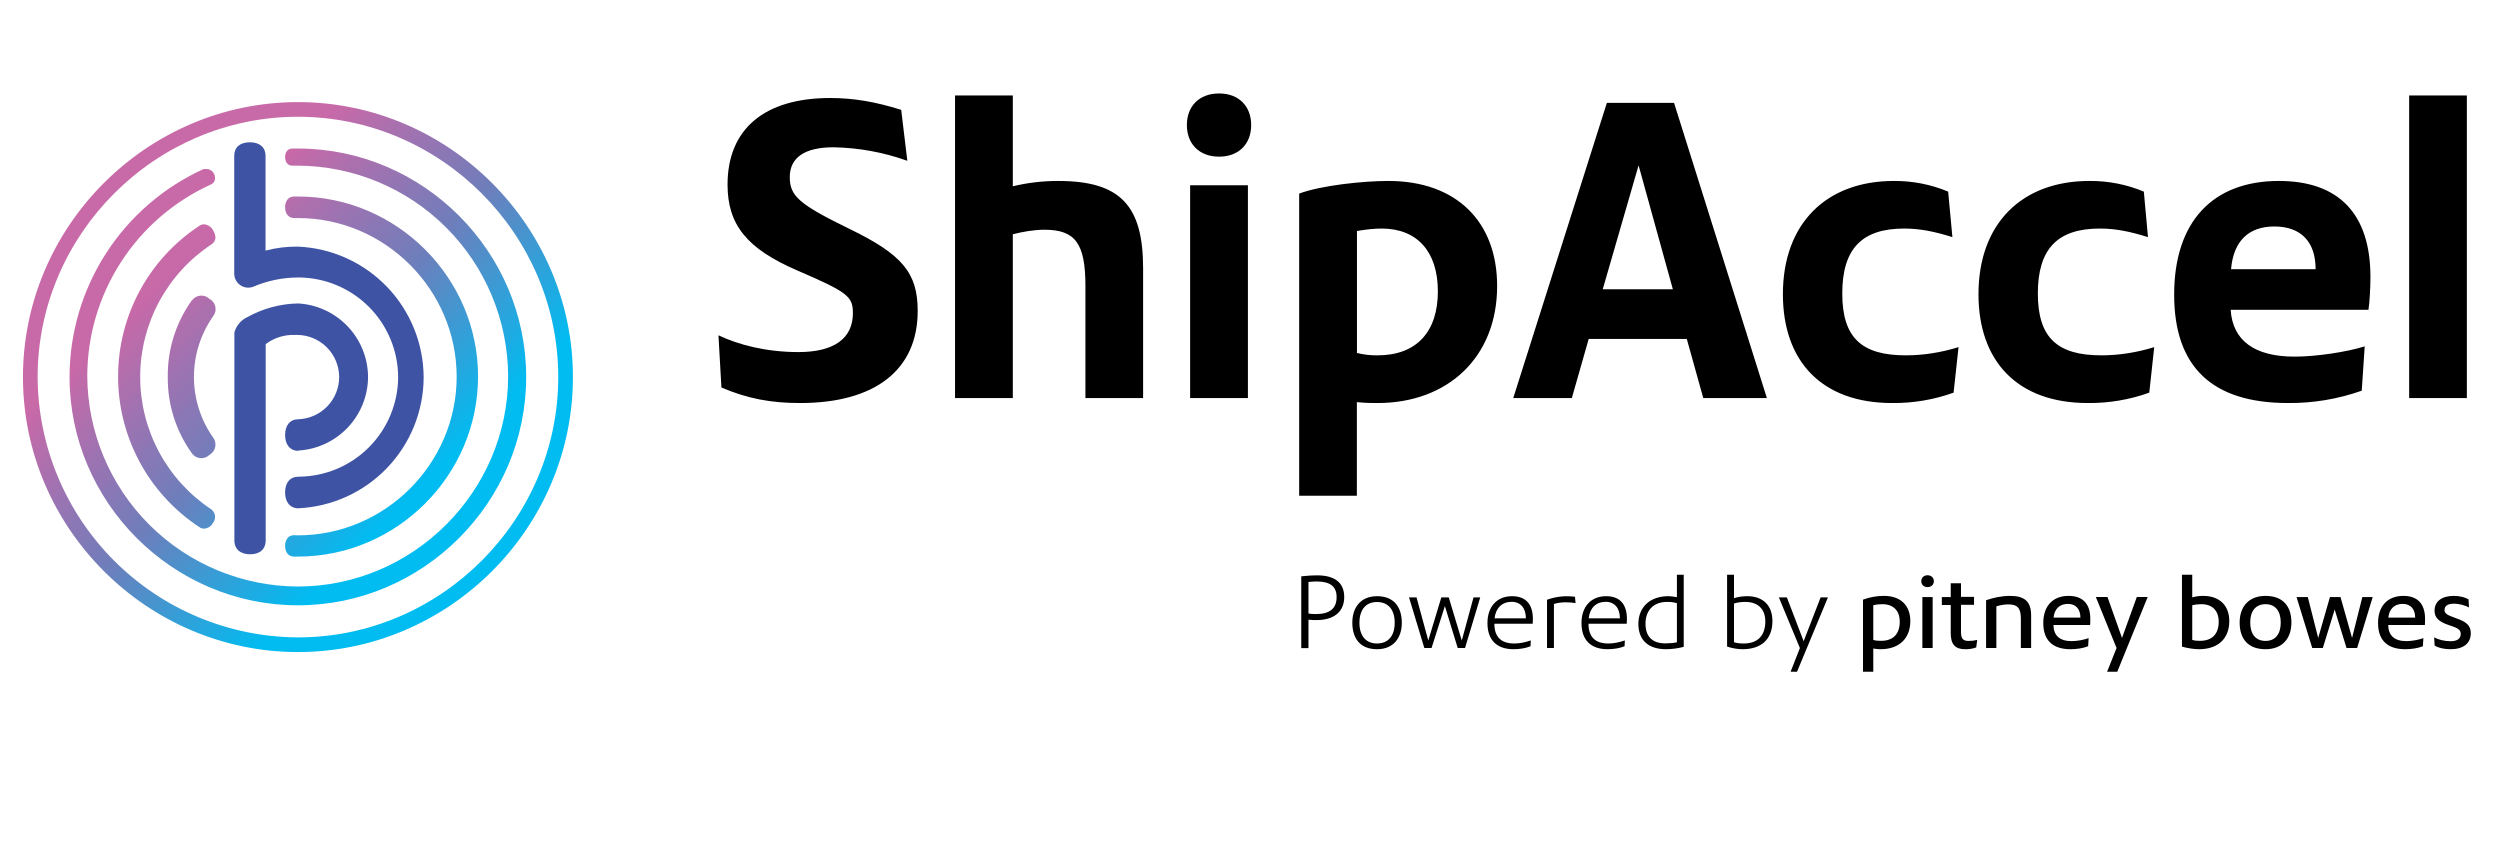
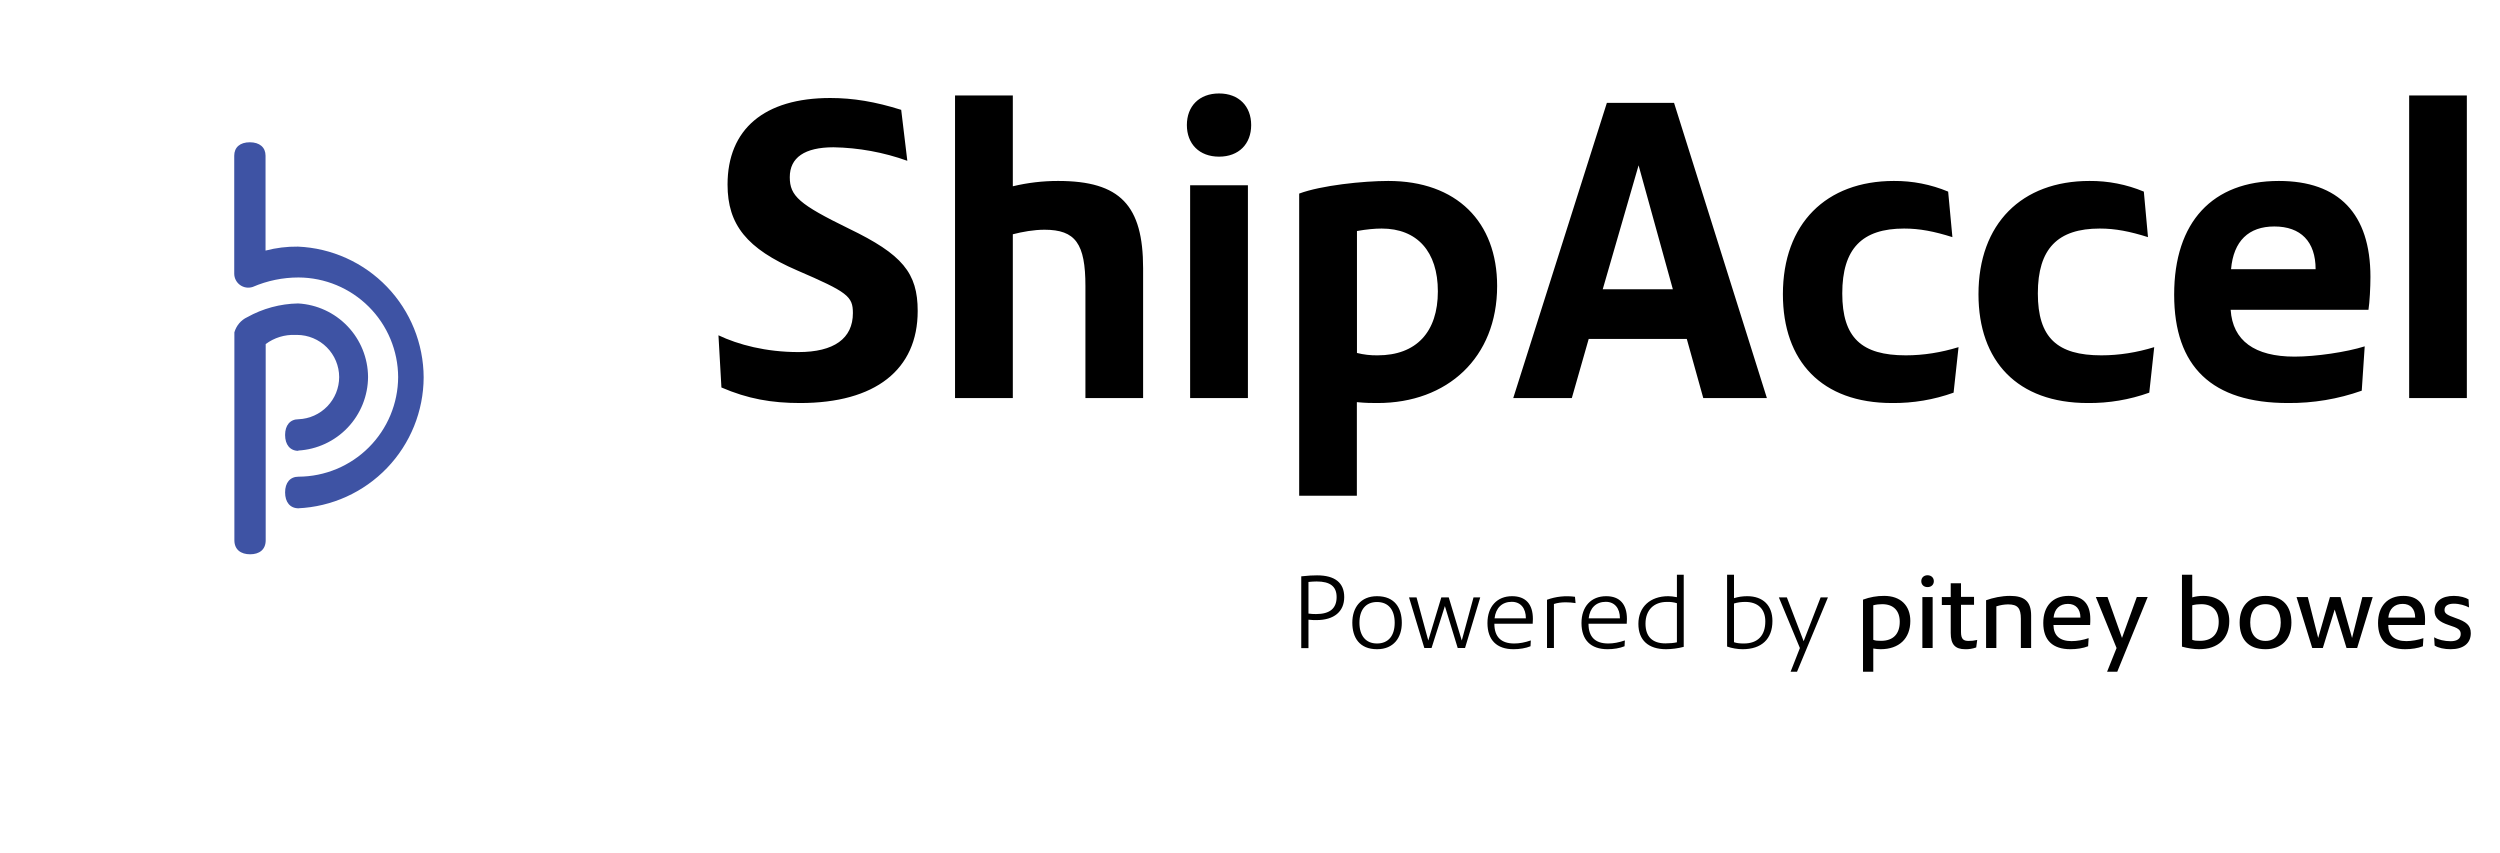
<svg xmlns="http://www.w3.org/2000/svg" width="428" height="146" viewBox="0 0 428 146" fill="none">
-   <path d="M51.007 17.479C25.167 17.479 3.93 38.742 3.93 64.555C3.93 90.395 25.193 111.632 51.007 111.632C76.847 111.632 98.084 90.395 98.084 64.555C98.084 38.742 76.847 17.479 51.007 17.479ZM51.007 109.122C39.204 109.067 27.9 104.354 19.554 96.008C11.209 87.662 6.495 76.358 6.44 64.555C6.44 40.102 26.579 19.989 51.007 19.989C75.46 19.989 95.573 40.128 95.573 64.555C95.573 89.009 75.434 109.122 51.007 109.122ZM35.419 28.934H34.87C28.031 32.039 22.23 37.047 18.159 43.358C14.087 49.669 11.917 57.019 11.907 64.529C11.907 85.975 29.561 103.629 51.007 103.629C72.453 103.629 90.081 85.975 90.081 64.529C90.081 43.083 72.453 25.429 51.007 25.429H50.065C49.281 25.429 48.81 26.005 48.81 26.894C48.81 27.809 49.307 28.358 50.039 28.358H51.007C60.543 28.414 69.673 32.23 76.411 38.978C83.15 45.727 86.953 54.862 86.994 64.398C86.994 84.145 70.727 100.412 50.98 100.412C41.439 100.371 32.3 96.564 25.551 89.82C18.802 83.076 14.989 73.94 14.941 64.398C14.949 57.471 16.952 50.693 20.708 44.873C24.465 39.053 29.817 34.437 36.125 31.575C36.805 31.262 36.988 30.555 36.648 29.745C36.533 29.513 36.359 29.316 36.143 29.174C35.927 29.031 35.677 28.948 35.419 28.934ZM34.922 38.402C34.618 38.4 34.323 38.501 34.085 38.689C29.823 41.501 26.325 45.326 23.904 49.822C21.484 54.318 20.217 59.345 20.217 64.451C20.217 69.557 21.484 74.583 23.904 79.079C26.325 83.576 29.823 87.401 34.085 90.212C34.347 90.422 34.608 90.5 34.922 90.5C35.234 90.486 35.538 90.391 35.803 90.227C36.069 90.062 36.288 89.832 36.439 89.558C36.58 89.388 36.685 89.191 36.748 88.98C36.811 88.768 36.831 88.546 36.807 88.326C36.783 88.107 36.714 87.894 36.606 87.701C36.498 87.509 36.352 87.34 36.177 87.205C32.433 84.724 29.362 81.355 27.237 77.398C25.112 73.442 24 69.02 24 64.529C24 60.038 25.112 55.617 27.237 51.66C29.362 47.703 32.433 44.334 36.177 41.854C36.364 41.742 36.525 41.59 36.647 41.409C36.769 41.228 36.849 41.023 36.883 40.808C36.892 40.325 36.755 39.852 36.491 39.448C36.343 39.152 36.12 38.901 35.845 38.717C35.57 38.534 35.252 38.425 34.922 38.402ZM50.353 91.625C49.967 91.618 49.593 91.758 49.307 92.017C48.962 92.425 48.785 92.948 48.81 93.482C48.81 94.58 49.411 95.286 50.353 95.286H51.007C67.928 95.286 81.842 81.372 81.842 64.451C81.842 47.555 67.928 33.642 51.007 33.642H50.353C49.411 33.642 48.81 34.374 48.81 35.472C48.81 36.597 49.411 37.329 50.353 37.329H51.007C65.914 37.329 78.18 49.595 78.18 64.503C78.18 79.411 65.888 91.651 51.007 91.651L50.353 91.625ZM32.908 51.374C33.079 51.153 33.295 50.97 33.542 50.839C33.788 50.707 34.06 50.628 34.339 50.608C34.618 50.589 34.898 50.628 35.161 50.724C35.423 50.82 35.663 50.97 35.864 51.165C36.112 51.298 36.329 51.483 36.501 51.707C36.672 51.93 36.794 52.188 36.859 52.463C36.923 52.737 36.928 53.022 36.874 53.299C36.82 53.576 36.707 53.838 36.544 54.068C34.37 57.123 33.202 60.78 33.202 64.529C33.202 68.279 34.37 71.936 36.544 74.991C36.698 75.221 36.804 75.481 36.854 75.754C36.903 76.027 36.896 76.308 36.832 76.578C36.768 76.848 36.649 77.102 36.483 77.324C36.316 77.546 36.105 77.731 35.864 77.868C35.665 78.064 35.426 78.216 35.165 78.314C34.903 78.412 34.624 78.454 34.345 78.436C34.066 78.419 33.794 78.343 33.546 78.214C33.299 78.084 33.081 77.904 32.908 77.685C30.136 73.863 28.669 69.25 28.724 64.529C28.661 59.856 30.09 55.284 32.803 51.478L32.908 51.374Z" fill="url(#paint0_linear_152_2)" />
  <path d="M51.11 77.188C49.646 77.188 48.809 76.115 48.809 74.468C48.809 72.82 49.646 71.774 51.11 71.774C52.977 71.7 54.743 70.907 56.039 69.562C57.335 68.217 58.062 66.423 58.067 64.555C58.06 62.643 57.298 60.811 55.945 59.459C54.593 58.107 52.761 57.344 50.849 57.337H50.587C48.757 57.258 46.952 57.808 45.487 58.906V92.488C45.487 94.109 44.389 94.894 42.82 94.894C41.25 94.894 40.126 94.109 40.126 92.488V56.892C40.466 55.742 41.25 54.8 42.323 54.303C44.988 52.815 47.98 52.006 51.032 51.949C54.254 52.129 57.287 53.53 59.512 55.867C61.738 58.204 62.989 61.302 63.01 64.529C62.995 67.761 61.747 70.865 59.521 73.208C57.295 75.551 54.259 76.956 51.032 77.135L51.11 77.214V77.188ZM51.11 87.022C49.646 87.022 48.809 85.949 48.809 84.302C48.809 82.654 49.646 81.608 51.11 81.608C55.627 81.587 59.952 79.784 63.145 76.59C66.339 73.397 68.142 69.072 68.163 64.555C68.142 60.039 66.339 55.714 63.145 52.52C59.952 49.327 55.627 47.524 51.11 47.503C48.416 47.503 45.749 48.052 43.264 49.125C42.903 49.245 42.519 49.277 42.143 49.22C41.767 49.163 41.41 49.017 41.101 48.795C40.792 48.573 40.541 48.281 40.366 47.942C40.192 47.604 40.101 47.23 40.1 46.849V26.659C40.1 25.22 41.093 24.357 42.767 24.357C44.441 24.357 45.461 25.22 45.461 26.659V42.9C47.271 42.426 49.136 42.198 51.006 42.22C56.784 42.469 62.244 44.934 66.252 49.103C70.26 53.272 72.509 58.824 72.53 64.608C72.509 70.394 70.262 75.949 66.254 80.123C62.246 84.296 56.786 86.766 51.006 87.022H51.11Z" fill="#3E53A4" />
  <g clip-path="url(#clip0_152_2)">
    <path d="M123.507 66.328L123 57.402C126.382 59.008 131.117 60.276 136.698 60.276C142.769 60.276 146.016 57.96 146.016 53.598C146.016 50.724 145.103 50.014 136.478 46.295C127.87 42.576 124.556 38.485 124.556 31.604C124.556 22.12 130.83 16.778 142.143 16.778C146.033 16.778 149.838 17.403 154.285 18.806L155.334 27.53C151.277 26.074 147.01 25.292 142.701 25.214C137.763 25.214 135.21 26.972 135.21 30.336C135.21 33.565 136.833 34.985 145.306 39.127C154.488 43.556 157.109 46.718 157.109 53.243C157.109 63.302 149.838 68.999 136.985 68.999C132.115 68.999 128.023 68.289 123.49 66.328H123.507ZM195.717 68.154H185.824V48.966C185.824 41.73 184.133 39.33 178.823 39.33C176.997 39.33 175.018 39.685 173.395 40.108V68.154H163.502V16.338H173.395V31.891C175.937 31.281 178.542 30.974 181.157 30.979C191.811 30.979 195.7 35.188 195.7 45.94V68.154H195.717ZM214.201 21.41C214.201 24.639 212.087 26.82 208.705 26.82C205.322 26.82 203.192 24.639 203.192 21.41C203.192 18.181 205.306 16 208.705 16C212.087 16 214.201 18.181 214.201 21.41ZM213.643 68.154H203.75V31.722H213.643V68.137V68.154ZM232.312 84.874H222.419V33.142C226.174 31.739 233.361 30.979 237.673 30.979C249.392 30.979 256.309 37.994 256.309 48.966C256.309 61.257 247.769 68.999 235.847 68.999C234.781 68.999 233.868 68.999 232.295 68.847V84.874H232.312ZM232.312 39.55V60.428C233.467 60.718 234.656 60.855 235.847 60.834C242.476 60.834 246.162 56.844 246.162 49.879C246.162 43.066 242.611 39.127 236.54 39.127C235.356 39.127 233.936 39.262 232.312 39.55ZM302.493 68.154H291.602L288.778 58.028H271.985L269.094 68.154H259.065L275.097 17.606H286.596L302.493 68.154ZM286.393 49.524L280.525 28.307L274.387 49.524H286.393ZM335.3 59.448L334.454 67.224C331.081 68.433 327.519 69.034 323.936 68.999C311.861 68.999 305.232 61.831 305.232 50.369C305.232 38.282 312.639 30.979 324.223 30.979C327.415 30.954 330.579 31.575 333.524 32.804L334.251 40.598C331.14 39.617 328.671 39.127 325.982 39.127C318.778 39.127 315.396 42.576 315.396 50.234C315.396 57.825 318.71 60.834 326.269 60.834C329.313 60.834 332.34 60.344 335.3 59.431V59.448ZM368.8 59.448L367.955 67.224C364.581 68.433 361.02 69.034 357.436 68.999C345.362 68.999 338.716 61.831 338.716 50.369C338.716 38.282 346.123 30.979 357.707 30.979C360.904 30.952 364.074 31.573 367.025 32.804L367.735 40.598C364.623 39.617 362.154 39.127 359.483 39.127C352.278 39.127 348.879 42.576 348.879 50.234C348.879 57.825 352.211 60.834 359.753 60.834C362.797 60.834 365.841 60.344 368.8 59.431V59.448ZM381.957 46.092H396.433C396.433 41.359 393.896 38.772 389.364 38.772C384.984 38.772 382.38 41.24 381.957 46.075V46.092ZM404.838 59.296L404.33 66.886C400.275 68.322 396 69.037 391.698 68.999C378.71 68.999 372.216 62.812 372.216 50.437C372.216 37.994 378.778 30.979 390.142 30.979C400.39 30.979 405.819 36.591 405.819 47.411C405.819 49.169 405.683 51.773 405.48 53.041H381.89C382.228 58.315 385.982 61.054 392.831 61.054C396.501 61.054 401.726 60.276 404.838 59.296ZM422.324 68.154H412.448V16.338H422.324V68.137V68.154ZM224.009 99.633V105.043C224.432 105.11 224.905 105.127 225.311 105.127C227.662 105.127 228.829 104.163 228.829 102.219C228.829 100.393 227.713 99.548 225.413 99.548C224.956 99.548 224.516 99.582 223.992 99.633H224.009ZM224.009 110.96H222.775V98.669C224.009 98.534 224.719 98.5 225.48 98.5C228.541 98.5 230.131 99.768 230.131 102.219C230.131 104.704 228.389 106.158 225.396 106.158C225.024 106.158 224.533 106.158 224.009 106.091V110.943V110.96ZM235.745 110.165C237.707 110.165 238.772 108.812 238.772 106.615C238.772 104.417 237.707 103.065 235.745 103.065C233.8 103.065 232.735 104.417 232.735 106.615C232.735 108.812 233.8 110.165 235.745 110.165ZM235.745 111.145C232.735 111.145 231.517 109.151 231.517 106.598C231.517 104.062 232.904 102.067 235.745 102.067C238.772 102.067 239.99 104.079 239.99 106.632C239.99 109.168 238.586 111.145 235.762 111.145H235.745ZM250.813 110.943H249.561L247.363 103.758L245.08 110.943H243.846L241.224 102.27H242.51L244.522 109.658L246.754 102.27H248.023L250.255 109.658L252.267 102.27H253.417L250.813 110.943ZM255.869 105.854H261.23C261.23 104.113 260.317 103.031 258.812 103.031C257.154 103.031 256.072 104.079 255.869 105.854ZM262.076 109.641L262.025 110.638C261.213 110.976 260.148 111.145 259.116 111.145C256.241 111.145 254.652 109.573 254.652 106.665C254.652 103.842 256.292 102.067 258.862 102.067C261.196 102.067 262.431 103.42 262.431 105.972C262.427 106.243 262.415 106.514 262.397 106.784H255.835C255.835 109.032 256.985 110.165 259.235 110.165C260.131 110.165 261.044 109.996 262.076 109.641ZM266.033 110.943H264.849V102.676C266.379 102.12 268.022 101.946 269.635 102.169L269.736 103.251C269.183 103.162 268.623 103.116 268.062 103.115C267.352 103.115 266.642 103.2 266.033 103.403V110.943ZM271.985 105.854H277.329C277.329 104.113 276.416 103.031 274.911 103.031C273.254 103.031 272.171 104.079 271.985 105.854ZM278.175 109.641L278.124 110.638C277.312 110.976 276.247 111.145 275.215 111.145C272.34 111.145 270.751 109.573 270.751 106.665C270.751 103.842 272.391 102.067 274.979 102.067C277.295 102.067 278.53 103.42 278.53 105.972C278.526 106.243 278.515 106.514 278.496 106.784H271.952C271.952 109.032 273.085 110.165 275.334 110.165C276.23 110.165 277.143 109.996 278.175 109.641ZM287.087 102.253V98.399H288.254V110.74C287.271 110.998 286.26 111.135 285.244 111.145C282.2 111.145 280.492 109.607 280.492 106.801C280.492 103.927 282.504 102.067 285.599 102.067C285.988 102.067 286.478 102.118 287.087 102.236V102.253ZM287.087 109.962V103.267C286.533 103.101 285.956 103.026 285.379 103.048C283.113 103.048 281.709 104.468 281.709 106.767C281.709 108.998 282.893 110.148 285.125 110.148C285.819 110.148 286.613 110.08 287.087 109.962ZM295.678 110.689V98.399H296.861V102.405C297.572 102.185 298.316 102.067 299.127 102.067C301.833 102.067 303.44 103.656 303.44 106.31C303.44 109.404 301.579 111.145 298.333 111.145C297.487 111.145 296.472 110.976 295.678 110.689ZM296.861 103.318V109.945C297.352 110.114 297.842 110.165 298.552 110.165C300.92 110.165 302.222 108.812 302.222 106.378C302.222 104.282 300.971 103.048 298.789 103.048C298.113 103.048 297.47 103.132 296.861 103.318ZM307.651 115H306.551L308.141 110.943L304.539 102.27H305.909L308.784 109.776L311.692 102.27H312.944L307.651 115ZM320.706 103.622V109.539C321.078 109.692 321.501 109.709 322.042 109.709C324.105 109.709 325.238 108.542 325.238 106.446C325.238 104.552 324.156 103.436 322.245 103.436C321.737 103.436 321.23 103.487 320.706 103.622ZM320.706 115H318.947V102.659C320.104 102.227 321.331 102.01 322.566 102.016C325.373 102.016 327.047 103.656 327.047 106.31C327.047 109.337 325.103 111.145 321.957 111.145C321.534 111.145 321.112 111.095 320.706 111.027V115ZM330.869 110.943H329.11V102.219H330.869V110.96V110.943ZM331.072 99.497C331.072 100.089 330.649 100.512 329.99 100.512C329.347 100.512 328.924 100.089 328.924 99.497C328.924 98.923 329.347 98.483 329.99 98.483C330.649 98.483 331.072 98.923 331.072 99.497ZM338.496 109.573L338.327 110.841C337.721 111.062 337.078 111.165 336.433 111.145C334.742 111.145 333.964 110.351 333.964 108.373V103.572H332.442V102.219H333.964V99.853H335.723V102.185H337.955V103.538H335.723V108.204C335.723 109.438 336.162 109.725 337.025 109.725C337.532 109.725 337.921 109.692 338.496 109.556V109.573ZM347.729 110.943H345.971V105.939C345.971 104.113 345.43 103.47 343.772 103.47C343.094 103.482 342.421 103.596 341.777 103.808V110.943H340.018V102.76C341.202 102.338 342.673 102.016 344.11 102.016C346.579 102.016 347.729 102.946 347.729 105.381V110.96V110.943ZM351.568 105.736H356.168C356.168 104.265 355.373 103.386 354.037 103.386C352.617 103.386 351.72 104.231 351.568 105.753V105.736ZM357.572 109.252L357.487 110.638C356.642 110.976 355.542 111.145 354.46 111.145C351.416 111.145 349.809 109.607 349.809 106.665C349.809 103.758 351.433 102.016 354.139 102.016C356.574 102.016 357.859 103.369 357.859 105.955C357.866 106.305 357.855 106.655 357.825 107.004H351.551C351.585 108.829 352.634 109.759 354.663 109.759C355.559 109.759 356.642 109.573 357.572 109.252ZM362.476 115H360.734L362.357 110.943L358.806 102.202H360.802L363.287 109.218L365.824 102.202H367.684L362.476 115ZM373.552 110.706V98.399H375.311V102.27C375.916 102.099 376.543 102.014 377.171 102.016C379.979 102.016 381.653 103.656 381.653 106.31C381.653 109.337 379.742 111.145 376.461 111.145C375.616 111.145 374.55 110.976 373.552 110.706ZM375.311 103.622V109.539C375.683 109.692 376.106 109.709 376.647 109.709C378.71 109.709 379.843 108.542 379.843 106.446C379.843 104.552 378.761 103.436 376.867 103.436C376.343 103.436 375.852 103.487 375.311 103.622ZM387.859 109.725C389.55 109.725 390.463 108.542 390.463 106.581C390.463 104.62 389.55 103.436 387.859 103.436C386.168 103.436 385.238 104.62 385.238 106.564C385.238 108.542 386.168 109.725 387.859 109.725ZM387.859 111.145C384.832 111.145 383.428 109.337 383.428 106.581C383.428 103.825 385.018 102.016 387.859 102.016C390.869 102.016 392.29 103.825 392.29 106.581C392.29 109.337 390.7 111.145 387.859 111.145ZM403.536 110.943H401.726L399.697 104.349L397.667 110.943H395.858L393.169 102.219H395.097L396.873 109.218L398.885 102.219H400.695L402.673 109.218L404.432 102.219H406.207L403.536 110.96V110.943ZM408.879 105.736H413.479C413.479 104.265 412.684 103.386 411.348 103.386C409.928 103.386 409.032 104.231 408.879 105.753V105.736ZM414.883 109.252L414.798 110.638C413.953 110.976 412.853 111.145 411.771 111.145C408.727 111.145 407.121 109.607 407.121 106.665C407.121 103.758 408.761 102.016 411.45 102.016C413.885 102.016 415.17 103.369 415.17 105.955C415.177 106.305 415.166 106.655 415.136 107.004H408.862C408.896 108.829 409.945 109.759 411.974 109.759C412.87 109.759 413.953 109.573 414.883 109.252ZM416.811 110.52L416.726 109.1C417.419 109.523 418.519 109.776 419.55 109.776C420.666 109.776 421.275 109.337 421.275 108.542C421.275 107.798 420.802 107.511 419.212 107.004C417.572 106.463 416.794 105.769 416.794 104.552C416.794 102.963 418.011 102.016 420.108 102.016C421.157 102.016 422.121 102.304 422.611 102.608L422.696 103.994C422.053 103.656 421.072 103.352 420.108 103.352C419.094 103.352 418.502 103.707 418.502 104.434C418.502 105.009 418.924 105.296 420.379 105.803C422.205 106.429 423 107.037 423 108.407C423 110.131 421.732 111.145 419.55 111.145C418.485 111.145 417.436 110.926 416.811 110.52Z" fill="black" />
  </g>
  <defs>
    <linearGradient id="paint0_linear_152_2" x1="17.726" y1="31.263" x2="84.303" y2="97.84" gradientUnits="userSpaceOnUse">
      <stop stop-color="#C869A8" />
      <stop offset="0.2" stop-color="#C869A8" />
      <stop offset="0.5" stop-color="#6E7EBB" />
      <stop offset="0.8" stop-color="#00BCF1" />
      <stop offset="1" stop-color="#00BCF1" />
    </linearGradient>
    <clipPath id="clip0_152_2">
      <rect width="300" height="99" fill="white" transform="translate(123 16)" />
    </clipPath>
  </defs>
</svg>